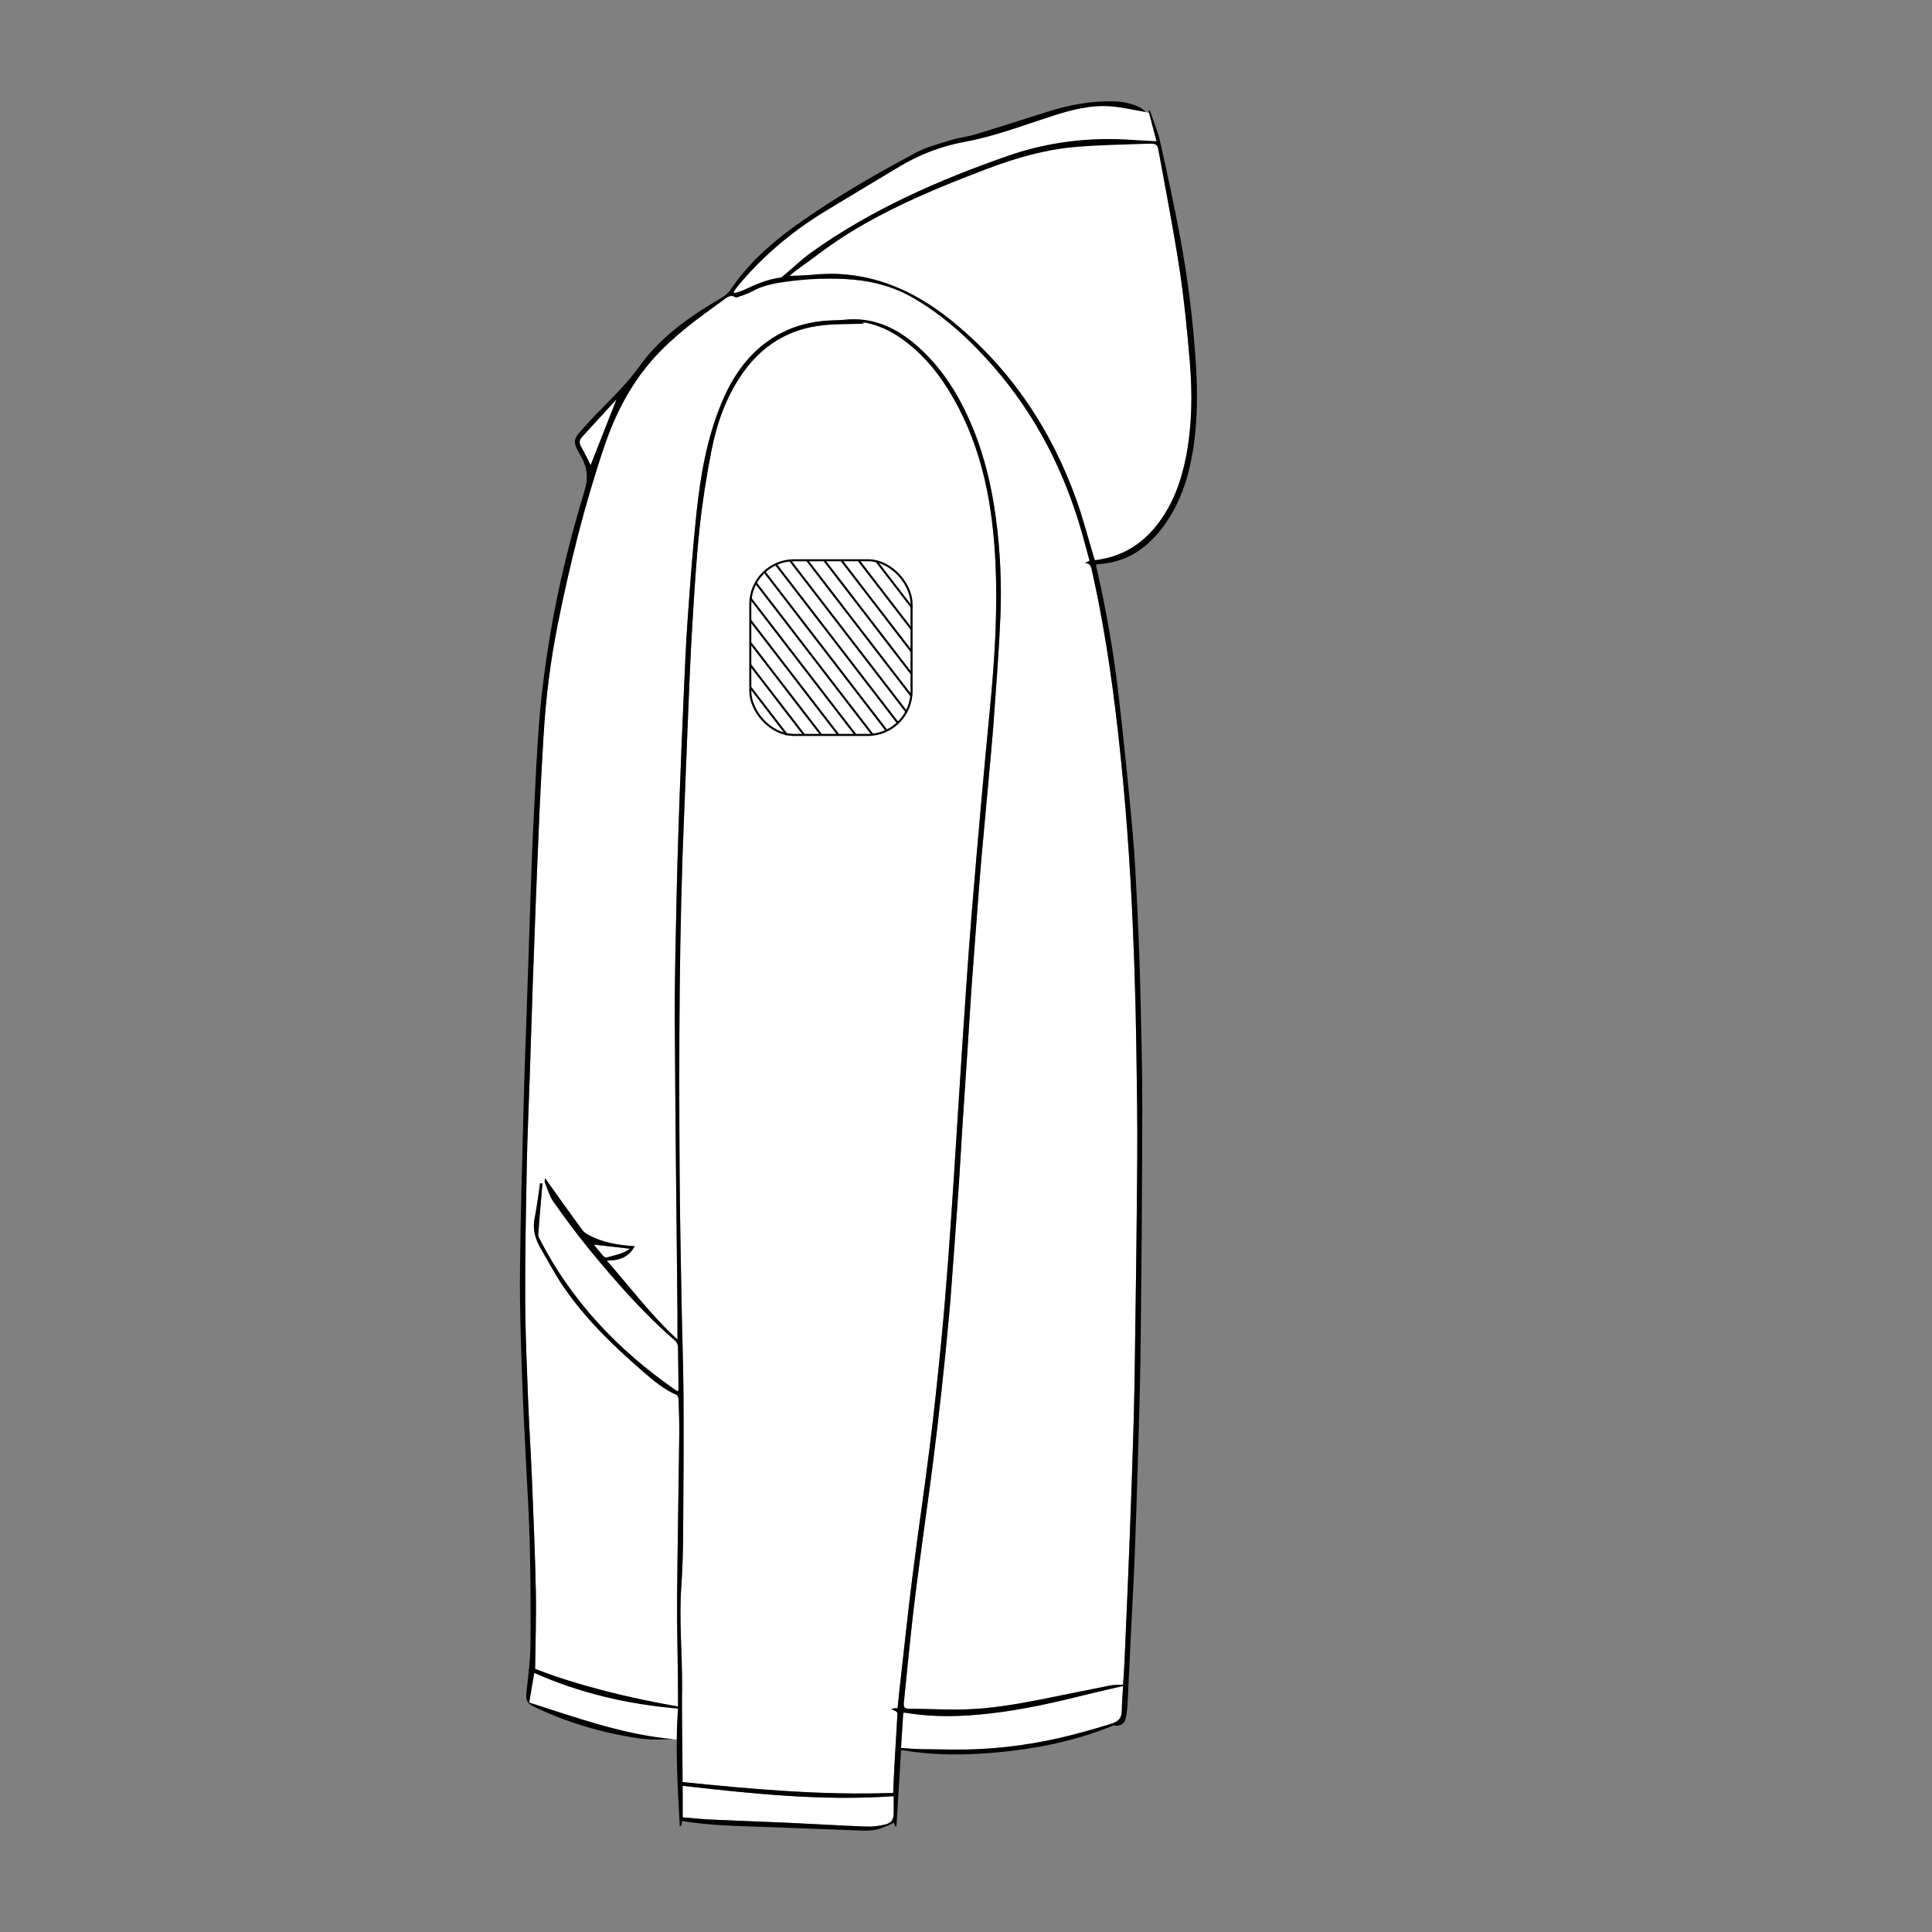
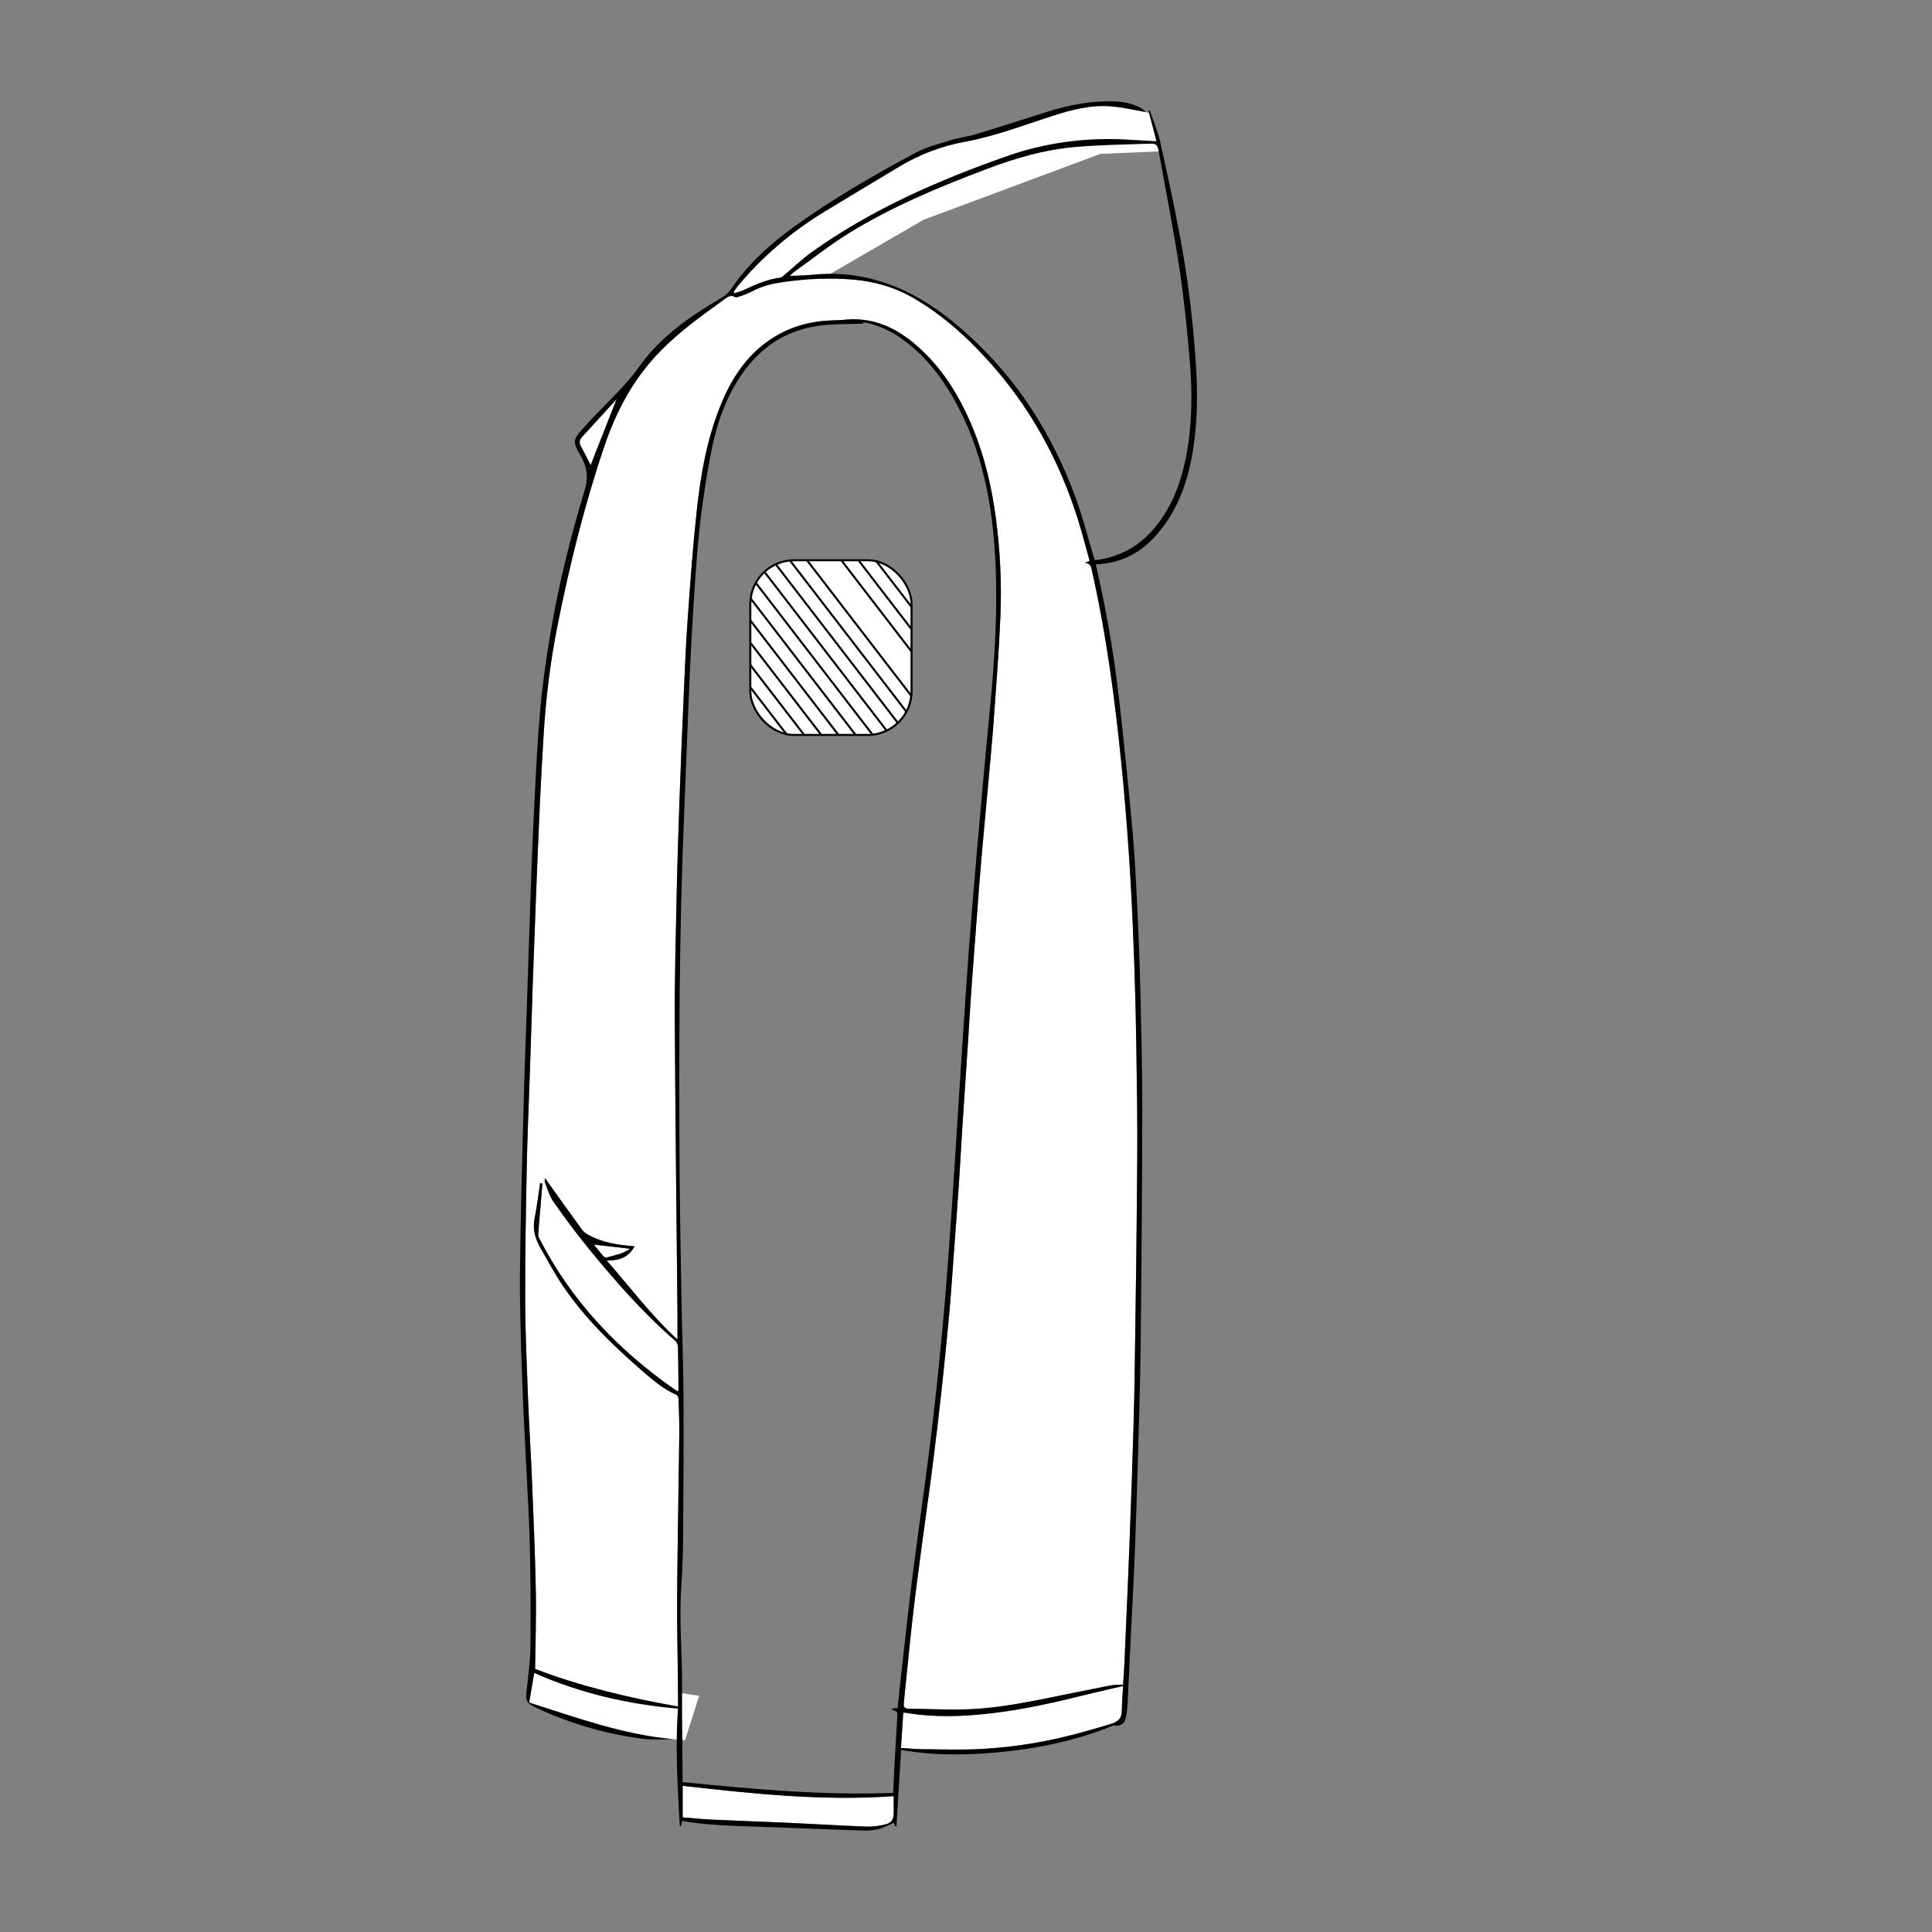
<svg xmlns="http://www.w3.org/2000/svg" version="1.1" viewBox="0 0 708.66 708.66">
  <rect x="0" y="0" width="708.66" height="708.66" fill="#808080" stroke="none" />
  <defs>
    <style>
      .cls-1, .cls-2 {
        fill: #fff;
      }

      .cls-2 {
        stroke: #000;
        stroke-miterlimit: 10;
        stroke-width: .75px;
      }
    </style>
  </defs>
  <g>
    <g id="fond">
      <g>
        <path class="cls-1" d="M198.94,434.12c-.26,3.11-.52,6.21-.77,9.32-.26,3.14-.53,6.27-.75,9.41-.03.45.18.95.39,1.36,11.67,22.95,28.85,40.96,49.82,55.57.29.2.6.38,1.02.65.1-.29.22-.49.22-.69-.04-5.21-.06-10.42-.18-15.63-.02-.75-.35-1.73-.89-2.2-11.74-10.15-21.92-21.77-31.72-33.73-4.6-5.62-8.92-11.48-13.1-17.42-1.46-2.07-2.14-4.69-3.14-7.07-.12-.28.03-.66.1-1.55.63.91.98,1.42,1.34,1.93,4.09,5.71,8.16,11.43,12.3,17.1.54.74,1.41,1.32,2.23,1.77,5.25,2.91,11.02,3.77,16.98,4.19-2.11,4-5.6,5.28-10.25,5.25,8.63,9.79,16.18,19.99,25.96,28.98,0-3.6.02-6.6,0-9.6-.34-35.88-.8-71.76-.98-107.64-.08-15.63.37-31.27.7-46.9.25-11.63.65-23.25,1.06-34.88.43-12.16.93-24.33,1.47-36.49.42-9.5.8-19,1.47-28.48.94-13.22,1.88-26.44,3.3-39.61,1.46-13.54,3.79-26.95,9.03-39.66,3.83-9.29,9.17-17.47,17.6-23.29,6.82-4.7,14.43-6.95,22.66-7.27,1.69-.07,3.39-.09,5.08-.26,9.72-.98,17.94,2.49,25.25,8.55,10.1,8.37,16.74,19.19,21.68,31.15,4.39,10.63,6.95,21.73,8.47,33.11,1.6,11.98,2.15,24.02,1.66,36.07-.51,12.39-1.5,24.76-2.38,37.14-.53,7.36-1.23,14.71-1.89,22.05-.92,10.24-1.9,20.47-2.8,30.71-.57,6.51-1.02,13.03-1.52,19.54-.71,9.41-1.44,18.82-2.11,28.23-.43,6.1-.77,12.2-1.17,18.3-.7,10.69-1.43,21.37-2.13,32.06-.42,6.46-.74,12.93-1.18,19.39-.66,9.66-1.38,19.31-2.09,28.96-.49,6.64-.94,13.28-1.55,19.9-.86,9.33-1.78,18.66-2.81,27.98-1.04,9.44-2.17,18.86-3.37,28.28-1.21,9.41-2.59,18.81-3.83,28.22-1.18,8.93-2.39,17.86-3.4,26.81-1.16,10.27-2.12,20.57-3.19,30.86-.16,1.49.18,2.17,1.9,2.18,6.78.03,13.57.43,20.34.25,9.63-.25,19.12-1.89,28.56-3.76,8.3-1.65,16.57-3.39,24.87-5.01,1.52-.3,3.11-.2,4.75-.3.17-2.67.38-5.31.5-7.96.42-9.13.82-18.27,1.19-27.4.51-12.71,1.04-25.41,1.46-38.12.43-13.02.88-26.04,1.08-39.06.42-26.91.77-53.81.97-80.72.1-13.58-.15-27.15-.34-40.73-.14-9.94-.38-19.87-.73-29.8-.38-10.83-.82-21.66-1.47-32.48-.68-11.29-1.49-22.58-2.54-33.85-2.14-22.95-4.9-45.82-9.39-68.44-.68-3.44-1.49-6.85-2.2-10.28-.28-1.38-.64-2.59-2.54-2.56.48-.24.97-.48,1.72-.86-.9-3.31-1.8-6.74-2.77-10.15-6.43-22.61-16.85-43.11-32.33-60.91-8.52-9.79-17.96-18.55-29.22-25.15-6.89-4.04-14.38-6.23-22.34-6.92-8.43-.73-16.83-.31-25.17.85-4.08.57-8.16,1.4-11.87,3.45-1.57.86-3.34,1.37-5.04,2-.38.14-.94.31-1.23.14-1.9-1.13-3.22.24-4.48,1.14-9.15,6.58-18.28,13.18-25.81,21.71-8.29,9.38-13.81,20.28-17.78,32.01-7.24,21.4-12.67,43.29-17.09,65.43-2.64,13.24-4.31,26.62-5.12,40.11-.54,8.88-1.03,17.76-1.44,26.65-.55,11.98-1.01,23.96-1.48,35.94-.38,9.74-.74,19.49-1.08,29.23-.39,11.44-.74,22.89-1.12,34.33-.35,10.47-.85,20.94-1.05,31.42-.32,16.54-.65,33.08-.6,49.63.04,12.23.6,24.47,1.06,36.7.37,9.68,1.01,19.35,1.41,29.03.56,13.8,1.17,27.59,1.44,41.39.19,9.37-.16,18.76-.27,28.43,16.65,6.36,34.21,10.56,52.39,13.78,0-3.52.03-6.65,0-9.78-.1-10.23-.38-20.46-.3-30.68.17-19.8.56-39.61.8-59.41.05-4.3-.12-8.61-.27-12.91-.02-.54-.37-1.36-.79-1.54-4.7-2.03-8.53-5.3-12.32-8.59-10.89-9.42-21.21-19.4-29.33-31.39-2.94-4.35-5.41-9.03-8.05-13.58-1.98-3.41-3.14-6.94-2.33-11.02.86-4.3,1.37-8.67,2.03-13.01.29.03.57.07.86.1Z" />
-         <path class="cls-1" d="M316.8,118.75c-4.8.16-10.02.02-15.16.58-12.52,1.37-22.31,7.52-29.46,17.85-5.85,8.46-9.22,18-11.19,27.95-1.89,9.59-3.4,19.29-4.43,29.01-1.24,11.73-1.9,23.52-2.63,35.3-.63,10.21-1.03,20.44-1.46,30.66-.53,12.52-.95,25.05-1.49,37.58-1.89,43.91-1.98,87.85-1.7,131.79.1,16,.43,32,.71,48,.2,11.5.65,23,.72,34.5.09,17.21-.01,34.43-.14,51.64-.05,6.18-.26,12.36-.68,18.52-.83,12.08.34,24.12.3,36.18-.04,11.03.11,22.06.17,33.09,0,.71,0,1.42,0,2.27,25.78,2.61,51.37,4.94,77.26,3.97.15-3.34.27-6.59.45-9.83.34-6.1.69-12.2,1.07-18.31.1-1.62.14-1.62-2.26-2.58.5-.15.79-.27,1.09-.31.35-.04.71-.01,1.26-.01.23-2.19.42-4.28.66-6.36,1.57-13.88,3.02-27.78,4.76-41.64,2.04-16.26,4.46-32.47,6.48-48.73,1.56-12.54,2.87-25.12,4.11-37.7,1-10.05,1.79-20.13,2.56-30.2.81-10.68,1.49-21.37,2.2-32.06.63-9.48,1.2-18.96,1.81-28.45.84-12.92,1.67-25.85,2.56-38.77.67-9.78,1.37-19.56,2.18-29.32,1.16-14.05,2.39-28.09,3.64-42.12.92-10.36,1.9-20.72,2.9-31.07,1.72-17.74,2.88-35.51,2.07-53.33-.97-21.29-4.71-41.95-15.44-60.78-4.85-8.51-10.86-16.05-18.91-21.79-3.98-2.84-8.32-4.9-13.13-5.91-.44-.09-.91-.09-1.43.11.34.16.69.31.54.25Z" />
-         <path class="cls-1" d="M289.68,101.21c3.14-.16,5.79-.2,8.43-.45,19.65-1.89,36.37,4.99,51.29,17.16,21.54,17.57,36.34,39.87,45.59,65.93,2.4,6.76,4.18,13.75,6.25,20.63.1.33.23.66.36,1.03,9.38-1.12,16.86-5.44,22.65-12.77,5.88-7.45,9.02-16.07,10.81-25.27,2.23-11.51,2.34-23.13,1.37-34.74-.94-11.26-2.04-22.54-3.73-33.71-2.14-14.16-4.92-28.22-7.47-42.32-.72-4.01-.8-4.1-4.9-3.95-8.58.3-17.19.44-25.74,1.16-11.15.94-21.86,4.02-32.3,7.96-17.67,6.68-35.13,13.89-51.23,23.88-6.82,4.24-13.15,9.27-19.7,13.95-.48.34-.88.79-1.68,1.52Z" />
        <path class="cls-1" d="M411.94,618.43c-4.6,1.07-8.72,1.97-12.81,2.99-11.79,2.96-23.63,5.65-35.71,7.04-10.36,1.19-20.75,1.58-31.1-.21-.23-.04-.47,0-1.01,0-.27,4.26-.54,8.5-.83,12.9,2.71.17,5.29.44,7.87.46,7.02.06,14.06.3,21.07-.05,13.31-.66,26.38-2.96,39.21-6.63,2.9-.83,5.81-1.64,8.69-2.54,3.36-1.05,4.13-2.37,4.17-5.16.04-2.76.28-5.52.46-8.8Z" />
        <path class="cls-1" d="M327.82,658.83c-26.09,1.86-51.67-.88-77.41-3.79,0,3.59,0,7.54,0,11.57,3.39.27,6.81.65,10.23.81,9.68.45,19.36.77,29.03,1.21,9.37.43,18.73,1.01,28.1,1.37,2.21.09,4.48-.22,6.64-.7,2.67-.59,3.42-1.82,3.41-4.54,0-1.99,0-3.97,0-5.93Z" />
        <path class="cls-1" d="M226.17,146.43c-4.04,4.41-8.39,9.16-12.74,13.92-.97,1.07-1.04,2.16-.3,3.47,1.33,2.35,2.51,4.8,3.53,6.79,3.1-7.88,6.38-16.22,9.5-24.18Z" />
        <path class="cls-1" d="M217.82,456.52c.96,1.18,2.15,2.69,3.41,4.14.28.32.85.71,1.16.62,2.98-.84,6.1-1.34,8.73-3.25-4.55-.52-9.01-1.03-13.31-1.52Z" />
        <polygon class="cls-1" points="256.45 622.02 194.64 612.73 194.11 624.52 202.06 627.86 234.74 637.01 251.27 638.31 256.45 622.02" />
        <polygon class="cls-1" points="415.78 39.91 422.13 41.65 425.4 55.52 403.61 56.45 338.74 80.62 290.97 108.34 268.38 107.83 270.4 103.85 285.59 88.77 309.38 72.22 333.71 57.8 346.45 53.12 359.3 50.07 376.94 44.19 397.84 38.69 410.96 38.36 415.78 39.91" />
      </g>
    </g>
    <g id="tracés">
      <path d="M236.49,637.89c-13.52-1.7-26.52-5.37-38.92-11.07-4.74-2.18-4.87-2.55-4.28-7.82.58-5.15,1.24-10.32,1.29-15.49.11-12.3.05-24.6-.25-36.89-.25-10.29-.92-20.56-1.41-30.84-.48-10.1-1.09-20.2-1.41-30.3-.41-12.9-.91-25.81-.79-38.71.21-21.08.85-42.16,1.39-63.24.27-10.78.71-21.55,1.07-32.33.48-14.47.94-28.93,1.45-43.4.32-9.08.63-18.16,1.1-27.23.65-12.81,1.17-25.65,2.26-38.42.85-9.93,2.22-19.84,3.87-29.67,2.99-17.86,7.38-35.42,12.62-52.74,1.48-4.89.74-8.79-1.65-12.83-.09-.16-.19-.31-.28-.47-2.43-4.27-2.32-5.31.97-8.94.33-.36.67-.7.99-1.06,6.56-7.43,14.16-13.84,20-22.02,7.77-10.89,18.61-18.43,30.04-25.12,1.3-.76,2.6-1.81,3.43-3.04,6.33-9.4,14.6-16.86,23.68-23.39,14.03-10.08,29-18.7,44.21-26.85,4.04-2.16,8.67-3.29,13.09-4.67,2.88-.89,5.93-1.19,8.82-2.07,8.84-2.68,17.64-5.5,26.45-8.3,7.96-2.53,16.07-4.04,24.44-3.79,3.46.1,6.86.78,9.93,2.5.68.38,1.2,1.03,1.64,1.41-4.29-.72-8.47-1.73-12.71-2.07-7.35-.6-14.41,1.23-21.35,3.46-10.64,3.41-21.1,7.48-32.14,9.51-8.69,1.59-16.75,4.65-24.28,9.2-9.07,5.48-18.19,10.87-27.23,16.39-12.15,7.41-22.89,16.49-31.98,27.47-.53.64-.97,1.35-1.44,2.02.09.15.17.3.26.45,1.17-.39,2.38-.67,3.49-1.19,4.28-2.01,8.58-3.92,13.34-4.52.43-.05.85-.42,1.21-.72,3.43-2.87,6.66-6.02,10.29-8.61,22.02-15.72,46.55-26.44,71.92-35.31,14.66-5.12,29.88-6.95,45.41-5.89,2.94.2,5.89.33,9.16.51-1.02-3.86-1.98-7.5-2.93-11.14.17-.05.33-.11.5-.16,1.3,3.87,2.93,7.67,3.82,11.63,2.63,11.73,5.17,23.49,7.37,35.31,2.85,15.29,4.72,30.73,5.71,46.25.66,10.41.61,20.82-1.03,31.17-1.53,9.72-4.4,18.98-10.12,27.12-5.1,7.26-11.51,12.75-20.54,14.45-1.64.31-3.31.42-4.92.62-.02.24-.04.3-.03.36,3.7,16.04,6.54,32.23,8.4,48.57,1.83,16.1,3.49,32.22,4.95,48.36.88,9.76,1.34,19.56,1.82,29.35.49,9.98.86,19.97,1.1,29.96.34,14.54.73,29.09.7,43.63-.05,29.09-.29,58.19-.62,87.28-.16,14.48-.66,28.95-1.07,43.43-.32,11.2-.68,22.4-1.13,33.6-.38,9.5-.93,18.99-1.39,28.48-.4,8.34-.76,16.69-1.2,25.04-.1,1.8-.32,3.62-.73,5.38-.34,1.46-1.44,2.36-3,2.5-.51.05-1.11-.21-1.55-.03-14.65,5.98-29.99,8.88-45.68,10.07-8.88.67-17.79.74-26.67-.34-1.78-.22-3.56-.52-5.43-.8-.58,9.45-1.14,18.73-1.7,28l-.5-.03c-.15-.56-.31-1.11-.35-1.27-2.04.84-3.94,1.87-5.98,2.38-1.85.46-3.85.54-5.77.48-12.22-.41-24.44-.93-36.66-1.36-9.78-.35-19.58-.5-29.34-2.15-.14.62-.27,1.22-.4,1.82-.16,0-.33-.01-.49-.02-.79-14.43-1.66-28.86-.67-43.02-18.43-1.58-36.01-5.68-52.69-13.07-.59,3.49-1.2,7.1-1.84,10.84,17.3,5.49,34.52,11.81,52.97,13.43-3.53,0-7.11.37-10.59-.07ZM198.17,443.44c-.26,3.14-.53,6.27-.75,9.41-.03.45.18.95.39,1.36,11.67,22.95,28.85,40.96,49.82,55.57.29.2.6.38,1.02.65.1-.29.22-.49.22-.69-.04-5.21-.06-10.42-.18-15.63-.02-.75-.35-1.73-.89-2.2-11.74-10.15-21.92-21.77-31.72-33.73-4.6-5.62-8.92-11.48-13.1-17.42-1.46-2.07-2.14-4.69-3.14-7.07-.12-.28.03-.66.1-1.55.63.91.98,1.42,1.34,1.93,4.09,5.71,8.16,11.43,12.3,17.1.54.74,1.41,1.32,2.23,1.77,5.25,2.91,11.02,3.77,16.98,4.19-2.11,4-5.6,5.28-10.25,5.25,8.63,9.79,16.18,19.99,25.96,28.98,0-3.6.02-6.6,0-9.6-.34-35.88-.8-71.76-.98-107.64-.08-15.63.37-31.27.7-46.9.25-11.63.65-23.25,1.06-34.88.43-12.16.93-24.33,1.47-36.49.42-9.5.8-19,1.47-28.48.94-13.22,1.88-26.44,3.3-39.61,1.46-13.54,3.79-26.95,9.03-39.66,3.83-9.29,9.17-17.47,17.6-23.29,6.82-4.7,14.43-6.95,22.66-7.27,1.69-.07,3.39-.09,5.08-.26,9.72-.98,17.94,2.49,25.25,8.55,10.1,8.37,16.74,19.19,21.68,31.15,4.39,10.63,6.95,21.73,8.47,33.11,1.6,11.98,2.15,24.02,1.66,36.07-.51,12.39-1.5,24.76-2.38,37.14-.53,7.36-1.23,14.71-1.89,22.05-.92,10.24-1.9,20.47-2.8,30.71-.57,6.51-1.02,13.03-1.52,19.54-.71,9.41-1.44,18.82-2.11,28.23-.43,6.1-.77,12.2-1.17,18.3-.7,10.69-1.43,21.37-2.13,32.06-.42,6.46-.74,12.93-1.18,19.39-.66,9.66-1.38,19.31-2.09,28.96-.49,6.64-.94,13.28-1.55,19.9-.86,9.33-1.78,18.66-2.81,27.98-1.04,9.44-2.17,18.86-3.37,28.28-1.21,9.41-2.59,18.81-3.83,28.22-1.18,8.93-2.39,17.86-3.4,26.81-1.16,10.27-2.12,20.57-3.19,30.86-.16,1.49.18,2.17,1.9,2.18,6.78.03,13.57.43,20.34.25,9.63-.25,19.12-1.89,28.56-3.76,8.3-1.65,16.57-3.39,24.87-5.01,1.52-.3,3.11-.2,4.75-.3.17-2.67.38-5.31.5-7.96.42-9.13.82-18.27,1.19-27.4.51-12.71,1.04-25.41,1.46-38.12.43-13.02.88-26.04,1.08-39.06.42-26.91.77-53.81.97-80.72.1-13.58-.15-27.15-.34-40.73-.14-9.94-.38-19.87-.73-29.8-.38-10.83-.82-21.66-1.47-32.48-.68-11.29-1.49-22.58-2.54-33.85-2.14-22.95-4.9-45.82-9.39-68.44-.68-3.44-1.49-6.85-2.2-10.28-.28-1.38-.64-2.59-2.54-2.56.48-.24.97-.48,1.72-.86-.9-3.31-1.8-6.74-2.77-10.15-6.43-22.61-16.85-43.11-32.33-60.91-8.52-9.79-17.96-18.55-29.22-25.15-6.89-4.04-14.38-6.23-22.34-6.92-8.43-.73-16.83-.31-25.17.85-4.08.57-8.16,1.4-11.87,3.45-1.57.86-3.34,1.37-5.04,2-.38.14-.94.31-1.23.14-1.9-1.13-3.22.24-4.48,1.14-9.15,6.58-18.28,13.18-25.81,21.71-8.29,9.38-13.81,20.28-17.78,32.01-7.24,21.4-12.67,43.29-17.09,65.43-2.64,13.24-4.31,26.62-5.12,40.11-.54,8.88-1.03,17.76-1.44,26.65-.55,11.98-1.01,23.96-1.48,35.94-.38,9.74-.74,19.49-1.08,29.23-.39,11.44-.74,22.89-1.12,34.33-.35,10.47-.85,20.94-1.05,31.42-.32,16.54-.65,33.08-.6,49.63.04,12.23.6,24.47,1.06,36.7.37,9.68,1.01,19.35,1.41,29.03.56,13.8,1.17,27.59,1.44,41.39.19,9.37-.16,18.76-.27,28.43,16.65,6.36,34.21,10.56,52.39,13.78,0-3.52.03-6.65,0-9.78-.1-10.23-.38-20.46-.3-30.68.17-19.8.56-39.61.8-59.41.05-4.3-.12-8.61-.27-12.91-.02-.54-.37-1.36-.79-1.54-4.7-2.03-8.53-5.3-12.32-8.59-10.89-9.42-21.21-19.4-29.33-31.39-2.94-4.35-5.41-9.03-8.05-13.58-1.98-3.41-3.14-6.94-2.33-11.02.86-4.3,1.37-8.67,2.03-13.01.29.03.57.07.86.1-.26,3.11-.52,6.21-.77,9.32ZM301.64,119.33c-12.52,1.37-22.31,7.52-29.46,17.85-5.85,8.46-9.22,18-11.19,27.95-1.89,9.59-3.4,19.29-4.43,29.01-1.24,11.73-1.9,23.52-2.63,35.3-.63,10.21-1.03,20.44-1.46,30.66-.53,12.52-.95,25.05-1.49,37.58-1.89,43.91-1.98,87.85-1.7,131.79.1,16,.43,32,.71,48,.2,11.5.65,23,.72,34.5.09,17.21-.01,34.43-.14,51.64-.05,6.18-.26,12.36-.68,18.52-.83,12.08.34,24.12.3,36.18-.04,11.03.11,22.06.17,33.09,0,.71,0,1.42,0,2.27,25.78,2.61,51.37,4.94,77.26,3.97.15-3.34.27-6.59.45-9.83.34-6.1.69-12.2,1.07-18.31.1-1.62.14-1.62-2.26-2.58.5-.15.79-.27,1.09-.31.35-.04.71-.01,1.26-.01.23-2.19.42-4.28.66-6.36,1.57-13.88,3.02-27.78,4.76-41.64,2.04-16.26,4.46-32.47,6.48-48.73,1.56-12.54,2.87-25.12,4.11-37.7,1-10.05,1.79-20.13,2.56-30.2.81-10.68,1.49-21.37,2.2-32.06.63-9.48,1.2-18.96,1.81-28.45.84-12.92,1.67-25.85,2.56-38.77.67-9.78,1.37-19.56,2.18-29.32,1.16-14.05,2.39-28.09,3.64-42.12.92-10.36,1.9-20.72,2.9-31.07,1.72-17.74,2.88-35.51,2.07-53.33-.97-21.29-4.71-41.95-15.44-60.78-4.85-8.51-10.86-16.05-18.91-21.79-3.98-2.84-8.32-4.9-13.13-5.91-.44-.09-.91-.09-1.43.11.34.16.69.31.54.25-4.8.16-10.02.02-15.16.58ZM298.11,100.75c19.65-1.89,36.37,4.99,51.29,17.16,21.54,17.57,36.34,39.87,45.59,65.93,2.4,6.76,4.18,13.75,6.25,20.63.1.33.23.66.36,1.03,9.38-1.12,16.86-5.44,22.65-12.77,5.88-7.45,9.02-16.07,10.81-25.27,2.23-11.51,2.34-23.13,1.37-34.74-.94-11.26-2.04-22.54-3.73-33.71-2.14-14.16-4.92-28.22-7.47-42.32-.72-4.01-.8-4.1-4.9-3.95-8.58.3-17.19.44-25.74,1.16-11.15.94-21.86,4.02-32.3,7.96-17.67,6.68-35.13,13.89-51.23,23.88-6.82,4.24-13.15,9.27-19.7,13.95-.48.34-.88.79-1.68,1.52,3.14-.16,5.79-.2,8.43-.45ZM399.13,621.42c-11.79,2.96-23.63,5.65-35.71,7.04-10.36,1.19-20.75,1.58-31.1-.21-.23-.04-.47,0-1.01,0-.27,4.26-.54,8.5-.83,12.9,2.71.17,5.29.44,7.87.46,7.02.06,14.06.3,21.07-.05,13.31-.66,26.38-2.96,39.21-6.63,2.9-.83,5.81-1.64,8.69-2.54,3.36-1.05,4.13-2.37,4.17-5.16.04-2.76.28-5.52.46-8.8-4.6,1.07-8.72,1.97-12.81,2.99ZM250.4,655.04c0,3.59,0,7.54,0,11.57,3.39.27,6.81.65,10.23.81,9.68.45,19.36.77,29.03,1.21,9.37.43,18.73,1.01,28.1,1.37,2.21.09,4.48-.22,6.64-.7,2.67-.59,3.42-1.82,3.41-4.54,0-1.99,0-3.97,0-5.93-26.09,1.86-51.67-.88-77.41-3.79ZM213.43,160.35c-.97,1.07-1.04,2.16-.3,3.47,1.33,2.35,2.51,4.8,3.53,6.79,3.1-7.88,6.38-16.22,9.5-24.18-4.04,4.41-8.39,9.16-12.74,13.92ZM221.23,460.67c.28.32.85.71,1.16.62,2.98-.84,6.1-1.34,8.73-3.25-4.55-.52-9.01-1.03-13.31-1.52.96,1.18,2.15,2.69,3.41,4.14Z" />
    </g>
    <g id="logo">
      <g>
        <rect class="cls-2" x="275.21" y="205.5" width="59.15" height="64.08" rx="16.09" ry="16.09" transform="translate(609.57 475.08) rotate(-180)" />
        <line class="cls-2" x1="334.57" y1="222.9" x2="321.42" y2="205.81" />
        <line class="cls-2" x1="334.36" y1="230.81" x2="314.89" y2="205.5" />
        <line class="cls-2" x1="334.36" y1="238.99" x2="308.6" y2="205.5" />
-         <line class="cls-2" x1="334.36" y1="247.17" x2="302.3" y2="205.5" />
        <line class="cls-2" x1="334.27" y1="255.23" x2="296.01" y2="205.5" />
        <line class="cls-2" x1="332.47" y1="261.07" x2="289.77" y2="205.57" />
        <line class="cls-2" x1="329.36" y1="265.2" x2="284.56" y2="206.98" />
        <line class="cls-2" x1="325.22" y1="268" x2="280.4" y2="209.75" />
        <line class="cls-2" x1="320.13" y1="269.58" x2="277.22" y2="213.8" />
        <line class="cls-2" x1="313.84" y1="269.58" x2="275.34" y2="219.54" />
        <line class="cls-2" x1="307.55" y1="269.58" x2="275.21" y2="227.55" />
        <line class="cls-2" x1="301.25" y1="269.58" x2="275.4" y2="235.98" />
        <line class="cls-2" x1="294.96" y1="269.58" x2="275.21" y2="243.91" />
        <line class="cls-2" x1="288.67" y1="269.58" x2="275.21" y2="252.09" />
      </g>
    </g>
  </g>
</svg>